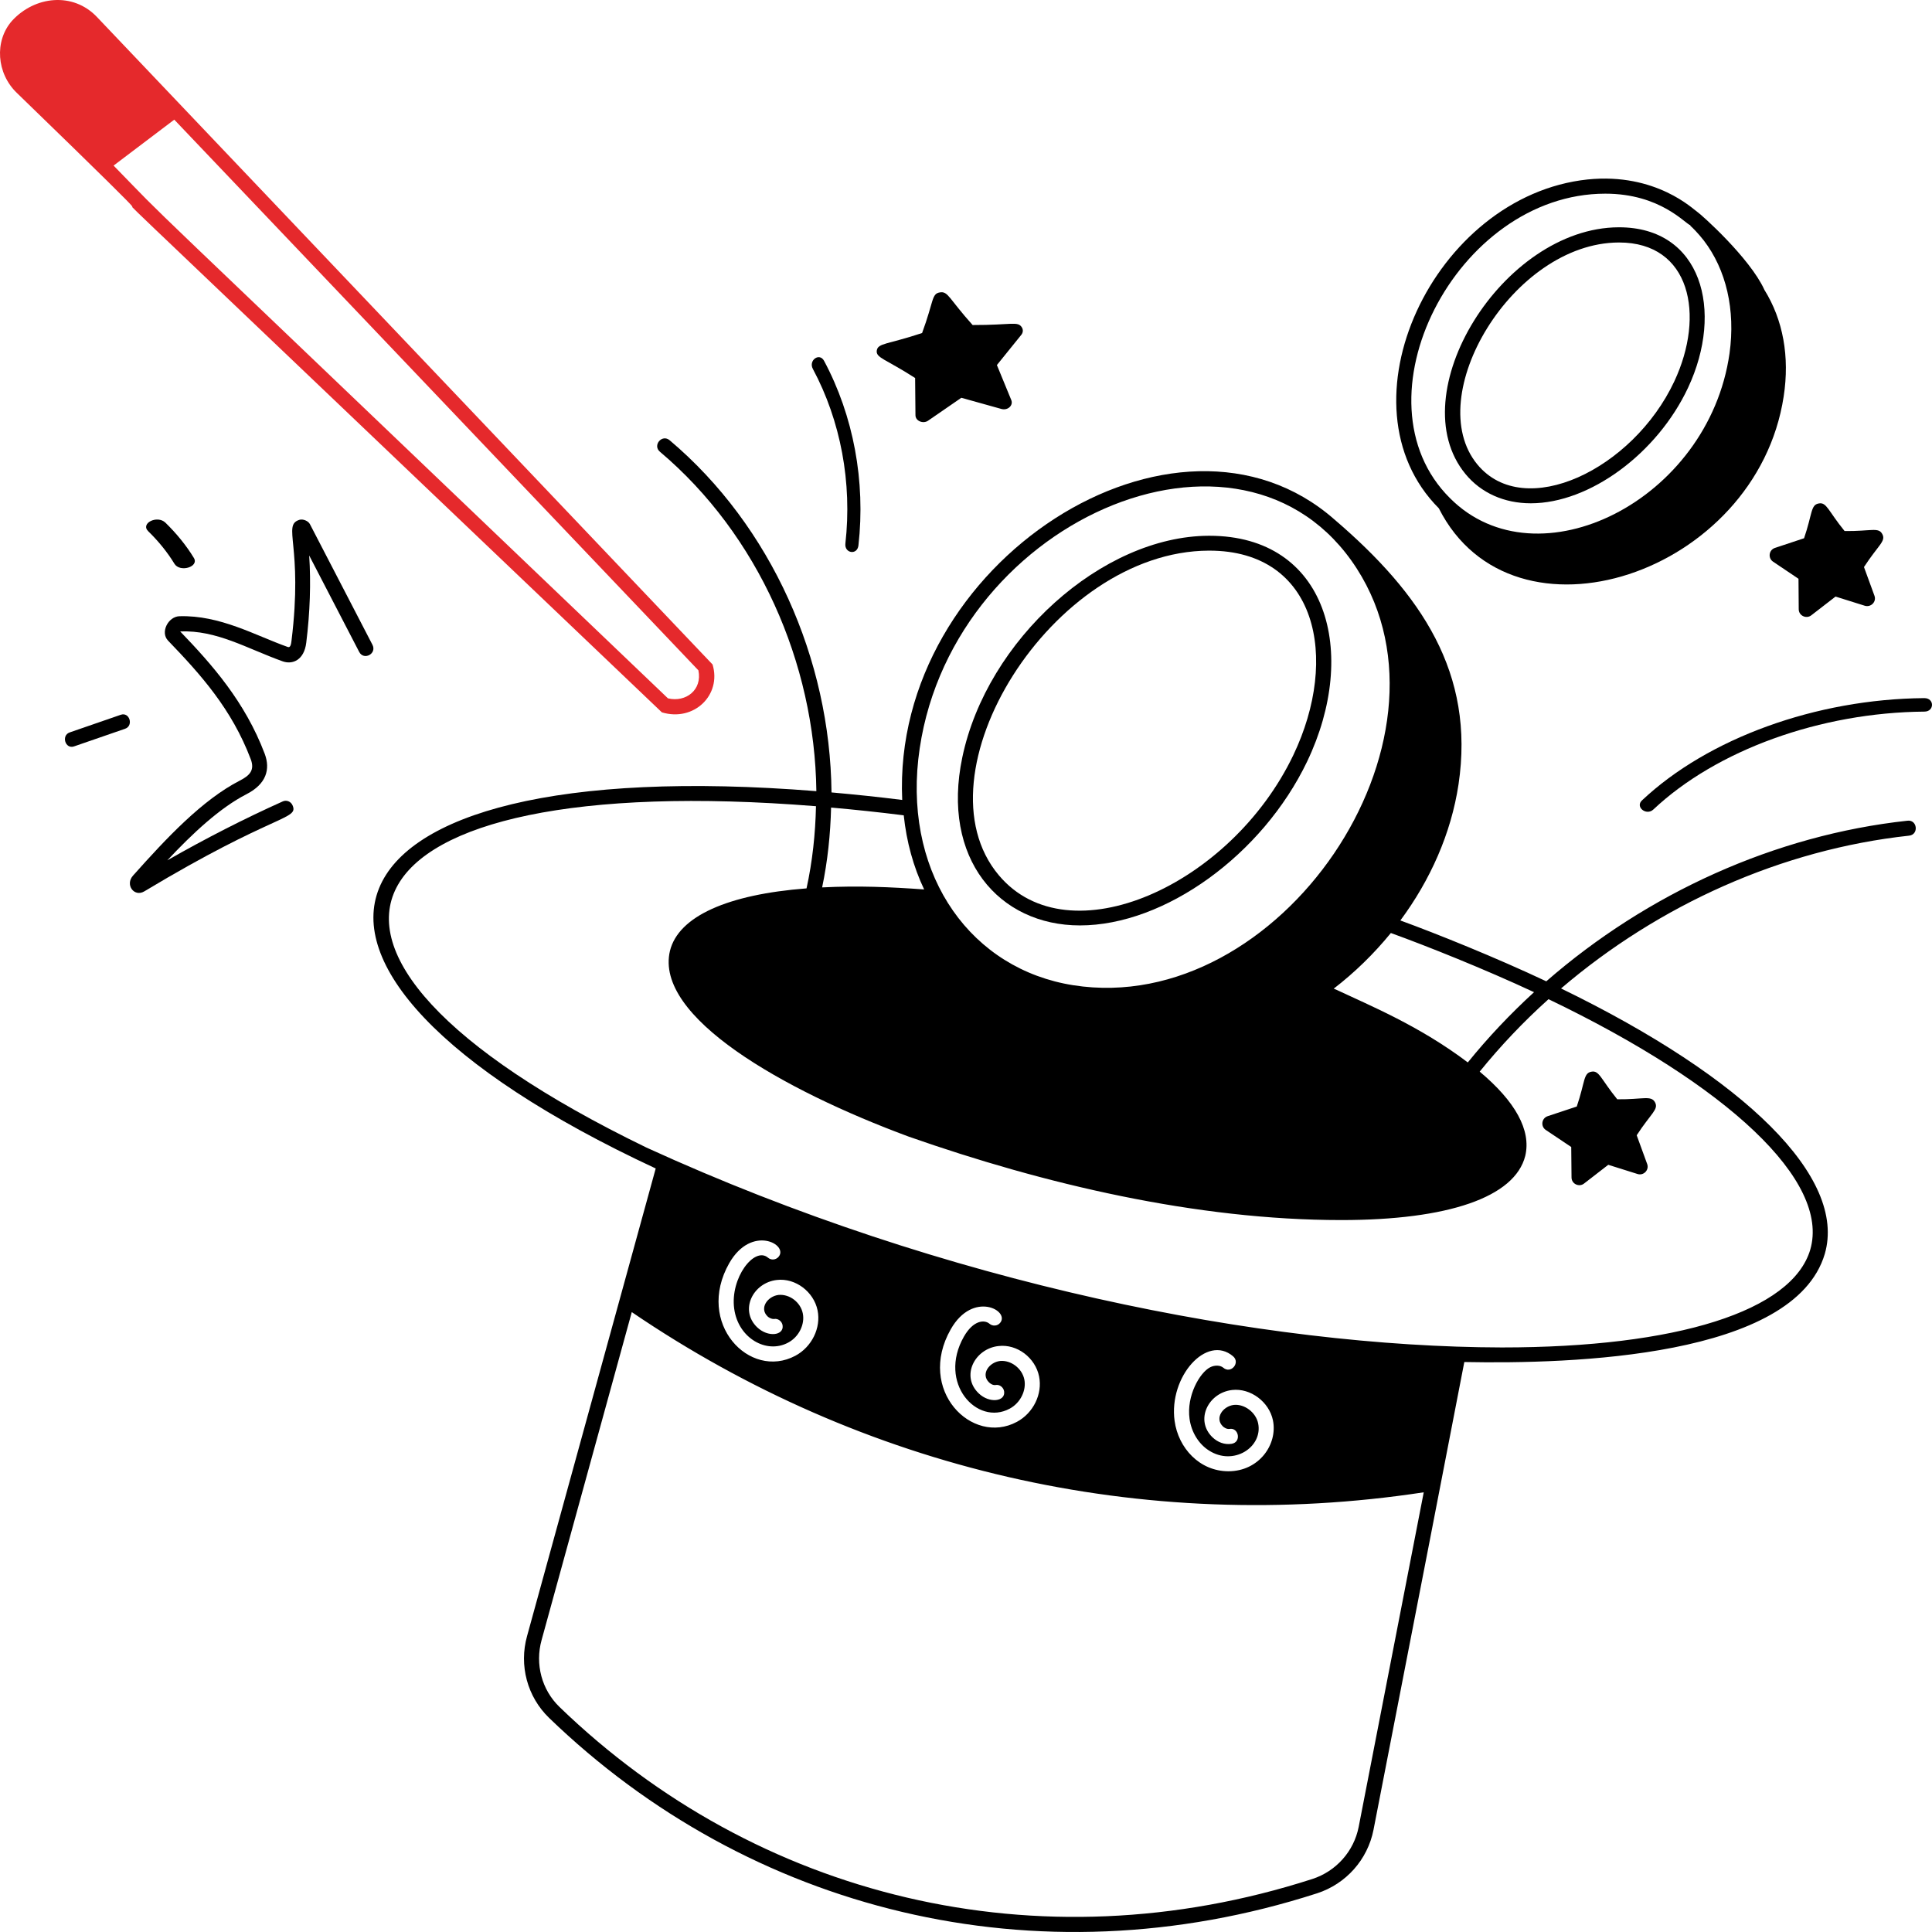
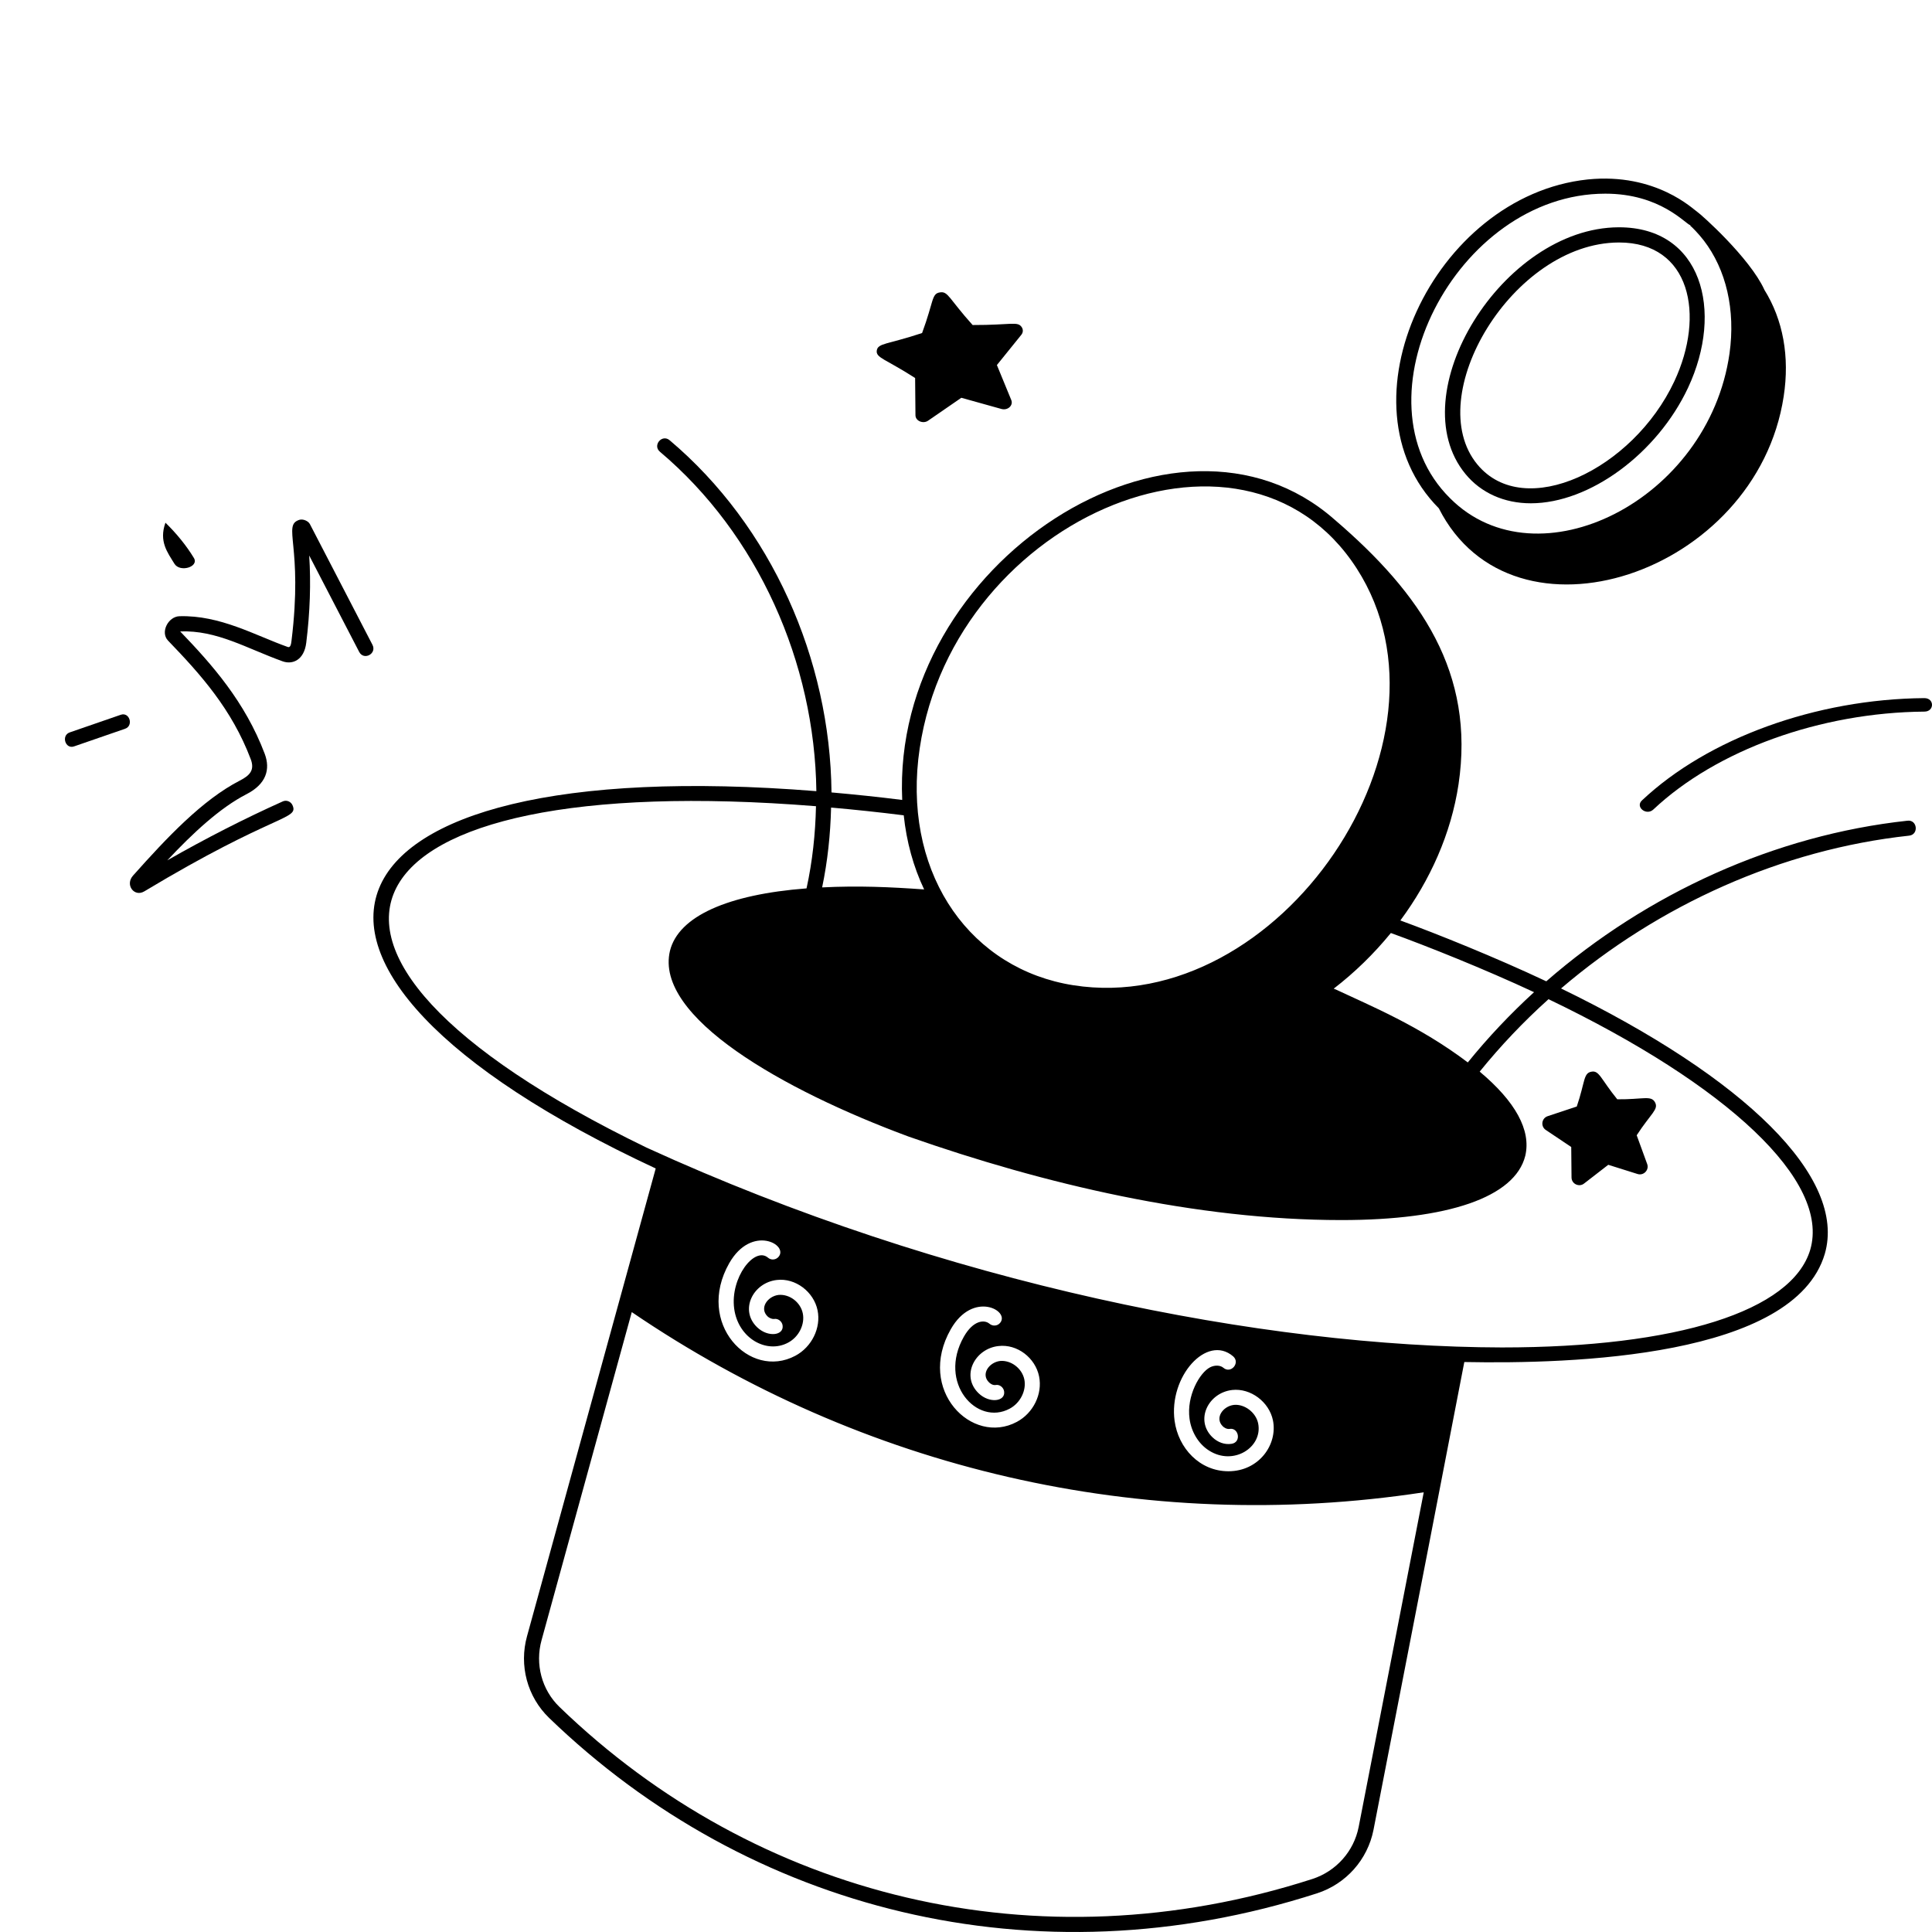
<svg xmlns="http://www.w3.org/2000/svg" width="119" height="119" viewBox="0 0 119 119" fill="none">
  <path d="M41.246 27.117C40.778 26.72 40.179 27.429 40.647 27.824C46.697 32.93 50.186 40.836 50.283 48.731C18.467 46.183 13.572 59.479 40.388 71.971C31.084 105.788 32.7 99.918 32.464 100.773C31.959 102.584 32.479 104.512 33.816 105.808C46.095 117.674 63.764 122.219 81.121 116.618C82.906 116.04 84.237 114.544 84.599 112.711C87.944 95.541 88.4 93.15 90.193 83.893C96.855 84.022 110.508 83.602 112.396 77.234C113.761 72.534 107.516 66.404 96.152 60.883C102.177 55.734 109.739 52.322 117.589 51.472C118.203 51.406 118.096 50.474 117.488 50.551C109.323 51.435 101.457 55.028 95.242 60.443C92.124 58.972 88.489 57.511 86.254 56.695C88.09 54.218 89.378 51.352 89.837 48.311C90.856 41.463 87.551 36.583 82.189 31.994C72.457 23.439 54.905 34.629 55.571 49.272C54.079 49.083 52.63 48.935 51.216 48.809C51.135 40.622 47.52 32.409 41.246 27.117ZM48.55 82.695C49.202 82.349 49.586 81.576 49.448 80.898C49.311 80.218 48.645 79.7 47.956 79.76C47.279 79.84 46.752 80.575 47.279 81.084C47.337 81.141 47.503 81.253 47.678 81.242C47.913 81.193 48.166 81.382 48.203 81.633C48.298 82.26 47.302 82.394 46.631 81.748C45.535 80.69 46.379 79.005 47.85 78.839C48.995 78.704 50.126 79.568 50.358 80.71C50.579 81.788 50.002 82.966 48.989 83.507C46.169 85.009 42.815 81.51 44.916 77.806C46.29 75.4 48.596 76.662 47.954 77.414C47.787 77.609 47.498 77.635 47.3 77.463C46.473 76.765 44.964 78.704 45.222 80.609C45.469 82.437 47.228 83.413 48.55 82.695ZM62.192 86.765C62.846 86.416 63.231 85.644 63.093 84.966C62.953 84.285 62.275 83.767 61.601 83.828C60.924 83.908 60.391 84.643 60.924 85.152C60.984 85.209 61.139 85.335 61.323 85.309C61.561 85.258 61.811 85.45 61.848 85.701C61.943 86.331 60.938 86.456 60.279 85.819C59.166 84.749 60.041 83.072 61.495 82.909C62.657 82.769 63.773 83.639 64.002 84.78C64.221 85.861 63.647 87.037 62.634 87.578C59.868 89.065 56.437 85.615 58.56 81.877C59.929 79.465 62.238 80.738 61.598 81.485C61.435 81.679 61.142 81.702 60.944 81.533C60.632 81.27 59.943 81.319 59.369 82.332C57.748 85.183 60.175 87.85 62.192 86.765ZM73.269 87.389C73.378 88.198 73.82 88.928 74.451 89.334C75.969 90.324 77.793 89.137 77.495 87.672C77.355 86.991 76.649 86.468 76 86.534C75.323 86.614 74.796 87.349 75.323 87.858C75.381 87.915 75.541 88.033 75.722 88.015C76.299 87.901 76.485 88.839 75.854 88.931C75.432 88.997 75.008 88.842 74.678 88.525C73.591 87.472 74.414 85.784 75.897 85.615C77.025 85.49 78.172 86.342 78.407 87.489C78.706 88.977 77.541 90.621 75.665 90.621C73.895 90.621 72.578 89.2 72.348 87.515C71.978 84.794 74.331 82.154 75.952 83.541C76.414 83.939 75.814 84.649 75.346 84.242C75.157 84.082 74.816 84.074 74.537 84.217C73.895 84.543 73.074 85.979 73.269 87.389ZM83.686 112.53C83.391 114.032 82.298 115.259 80.835 115.734C63.916 121.192 46.585 116.858 34.461 105.139C33.368 104.083 32.946 102.501 33.359 101.017L38.914 80.818C53.066 90.453 70.329 94.566 87.694 91.917C87.278 94.063 83.724 112.344 83.686 112.53ZM111.501 76.974C110.382 80.752 103.296 82.995 92.505 82.995C77.865 82.964 58.187 79.091 39.823 70.686C14.459 58.386 20.636 47.278 50.26 49.658C50.223 51.36 50.042 53.057 49.678 54.719C44.824 55.093 41.794 56.435 41.266 58.566C40.297 62.634 48.221 67.142 55.969 70.008C64.315 72.938 73.705 75.149 82.619 75.149C89.18 75.149 93.312 73.747 93.948 71.19C94.319 69.614 93.335 67.843 91.14 66.006C92.431 64.413 93.848 62.92 95.38 61.544C106.411 66.839 112.734 72.737 111.501 76.974ZM94.488 61.112C93.022 62.454 91.653 63.901 90.408 65.44C87.445 63.197 84.404 61.947 82.375 60.992V60.989C82.301 60.955 82.223 60.926 82.149 60.895C83.448 59.896 84.63 58.741 85.669 57.468C87.892 58.272 91.433 59.687 94.488 61.112ZM56.56 46.775C58.181 32.175 76.543 24.091 83.572 35.024C90.391 45.633 78.815 62.674 66.114 60.686C59.874 59.707 55.772 54.061 56.56 46.775ZM55.665 50.219C55.837 51.847 56.256 53.38 56.922 54.784C54.816 54.633 52.871 54.547 50.639 54.659C50.977 53.042 51.15 51.395 51.19 49.741C52.642 49.87 54.13 50.025 55.665 50.219Z" fill="black" />
-   <path d="M52.875 33.595C53.32 29.647 52.569 25.609 50.757 22.225C50.474 21.699 49.785 22.191 50.066 22.72C51.783 25.922 52.494 29.739 52.071 33.476C52.001 34.087 52.805 34.211 52.875 33.595Z" fill="black" />
  <path d="M101.832 49.865C105.725 46.199 112.123 43.884 118.533 43.831C119.154 43.828 119.16 43 118.527 43C118.524 43 118.524 43 118.521 43C111.861 43.056 105.201 45.471 101.135 49.301C100.705 49.703 101.402 50.26 101.832 49.865Z" fill="black" />
  <path d="M62.943 20.168C62.689 19.762 62.319 20.026 59.908 20.02C58.434 18.381 58.401 17.925 57.891 18.01C57.371 18.091 57.521 18.55 56.795 20.513C54.638 21.228 54.083 21.125 54.005 21.586C53.937 22.047 54.528 22.1 56.366 23.283L56.387 25.576C56.39 25.937 56.867 26.122 57.166 25.911L59.213 24.501L61.689 25.192C62.083 25.294 62.423 24.965 62.289 24.641L61.403 22.485L62.91 20.619C63.017 20.484 63.029 20.31 62.943 20.168Z" fill="black" />
  <path d="M96.779 70.649L96.797 72.526C96.8 72.933 97.274 73.137 97.57 72.898L99.06 71.745L100.861 72.311C101.237 72.432 101.593 72.064 101.456 71.695L100.811 69.926C101.702 68.556 102.176 68.335 101.939 67.895C101.696 67.45 101.196 67.727 99.614 67.71C98.601 66.466 98.506 65.911 98.02 66.011C97.52 66.1 97.638 66.636 97.12 68.155L95.328 68.75C94.952 68.874 94.88 69.378 95.212 69.599L96.779 70.649Z" fill="black" />
-   <path d="M113.616 32.709C112.602 31.468 112.513 30.911 112.021 31.011C111.521 31.1 111.639 31.636 111.12 33.153L109.327 33.748C108.945 33.875 108.886 34.379 109.212 34.597L110.777 35.649L110.791 37.526C110.794 37.926 111.26 38.138 111.565 37.9L113.059 36.745L114.86 37.31C115.237 37.425 115.593 37.066 115.456 36.695L114.81 34.927C115.702 33.557 116.176 33.336 115.939 32.897C115.705 32.452 115.249 32.729 113.616 32.709Z" fill="black" />
-   <path d="M5.977 1.052C4.5 -0.511 2.135 -0.249 0.734 1.288C-0.355 2.529 -0.216 4.52 1.041 5.726C12.529 16.857 5.612 10.36 9.518 14.088C13.128 17.527 -2.749 2.393 40.768 43.877C42.742 44.473 44.459 42.807 43.889 40.927C40.012 36.852 57.933 55.698 5.977 1.052ZM41.142 43.014C5.163 8.61 11.151 14.45 6.996 10.199L10.734 7.37L43.018 41.29C43.267 42.49 42.248 43.279 41.142 43.014Z" fill="#E5292C" />
  <path d="M22.941 39.715L19.09 32.286C18.988 32.083 18.653 31.947 18.434 32.02C17.372 32.37 18.681 33.567 17.954 39.475C17.932 39.666 17.892 39.921 17.719 39.848C15.723 39.141 13.565 37.881 11.049 37.956C10.359 37.98 9.859 38.944 10.35 39.457C12.369 41.552 14.28 43.687 15.444 46.761C15.7 47.437 15.385 47.764 14.777 48.077C12.463 49.265 10.257 51.617 8.195 53.93C7.684 54.5 8.269 55.274 8.888 54.903C16.944 50.062 18.409 50.505 18.02 49.604C17.918 49.366 17.642 49.256 17.415 49.363C15.078 50.412 12.693 51.629 10.305 52.991C11.855 51.339 13.539 49.76 15.189 48.914C16.396 48.294 16.668 47.39 16.302 46.422C15.092 43.23 13.076 40.947 11.097 38.892C13.357 38.805 15.178 39.932 17.412 40.735C18.034 40.955 18.735 40.642 18.863 39.59C19.096 37.704 19.156 35.905 19.045 34.216L22.126 40.158C22.413 40.7 23.225 40.266 22.941 39.715Z" fill="black" />
-   <path d="M11.942 34.367C11.483 33.611 10.891 32.88 10.191 32.195C9.688 31.706 8.629 32.234 9.132 32.723C9.776 33.352 10.32 34.027 10.742 34.721C11.08 35.277 12.276 34.92 11.942 34.367Z" fill="black" />
+   <path d="M11.942 34.367C11.483 33.611 10.891 32.88 10.191 32.195C9.776 33.352 10.32 34.027 10.742 34.721C11.08 35.277 12.276 34.92 11.942 34.367Z" fill="black" />
  <path d="M7.436 44.027L4.295 45.112C3.755 45.3 4.023 46.163 4.563 45.973L7.704 44.888C8.241 44.703 7.984 43.837 7.436 44.027Z" fill="black" />
-   <path d="M66.519 57C71.742 57 77.758 52.657 80.515 46.898C83.719 40.192 81.75 33 74.487 33C74.475 33 74.461 33 74.449 33C67.881 33.025 60.79 39.404 59.273 46.647C57.963 52.889 61.525 57 66.519 57ZM74.449 33.916C74.461 33.916 74.473 33.916 74.487 33.916C81.111 33.916 82.528 40.512 79.661 46.511C75.818 54.546 65.824 59.041 61.519 53.907C56.304 47.704 64.758 33.956 74.449 33.916Z" fill="black" />
  <path d="M108.669 17.834C107.775 15.887 104.803 13.22 104.517 13.03C104.329 12.929 102.021 10.622 97.788 11.054C88.291 12.059 82.269 24.936 88.623 31.308C93.188 40.346 108.19 35.389 109.864 24.421C110.242 21.97 109.829 19.697 108.669 17.84C108.669 17.837 108.669 17.834 108.669 17.834ZM98.878 11.929C102.269 11.929 103.798 13.784 104.122 13.877L104.113 13.905C104.22 13.989 104.606 14.378 104.935 14.801C106.326 16.607 106.903 19.09 106.528 21.771C105.238 30.841 94.703 36.072 89.324 30.697C83.213 24.663 89.668 11.929 98.878 11.929Z" fill="black" />
  <path d="M94.289 31C97.908 31 102.07 27.941 103.974 23.883C106.203 19.127 104.804 14 99.725 14C99.716 14 99.708 14 99.699 14C92.539 14.029 86.226 24.289 90.263 29.194C91.221 30.361 92.649 31 94.289 31ZM99.705 14.936C99.714 14.936 99.719 14.936 99.728 14.936C104.117 14.936 105.048 19.395 103.127 23.491C100.584 28.918 93.894 32.123 90.995 28.606C87.541 24.418 93.166 14.962 99.705 14.936Z" fill="black" />
</svg>